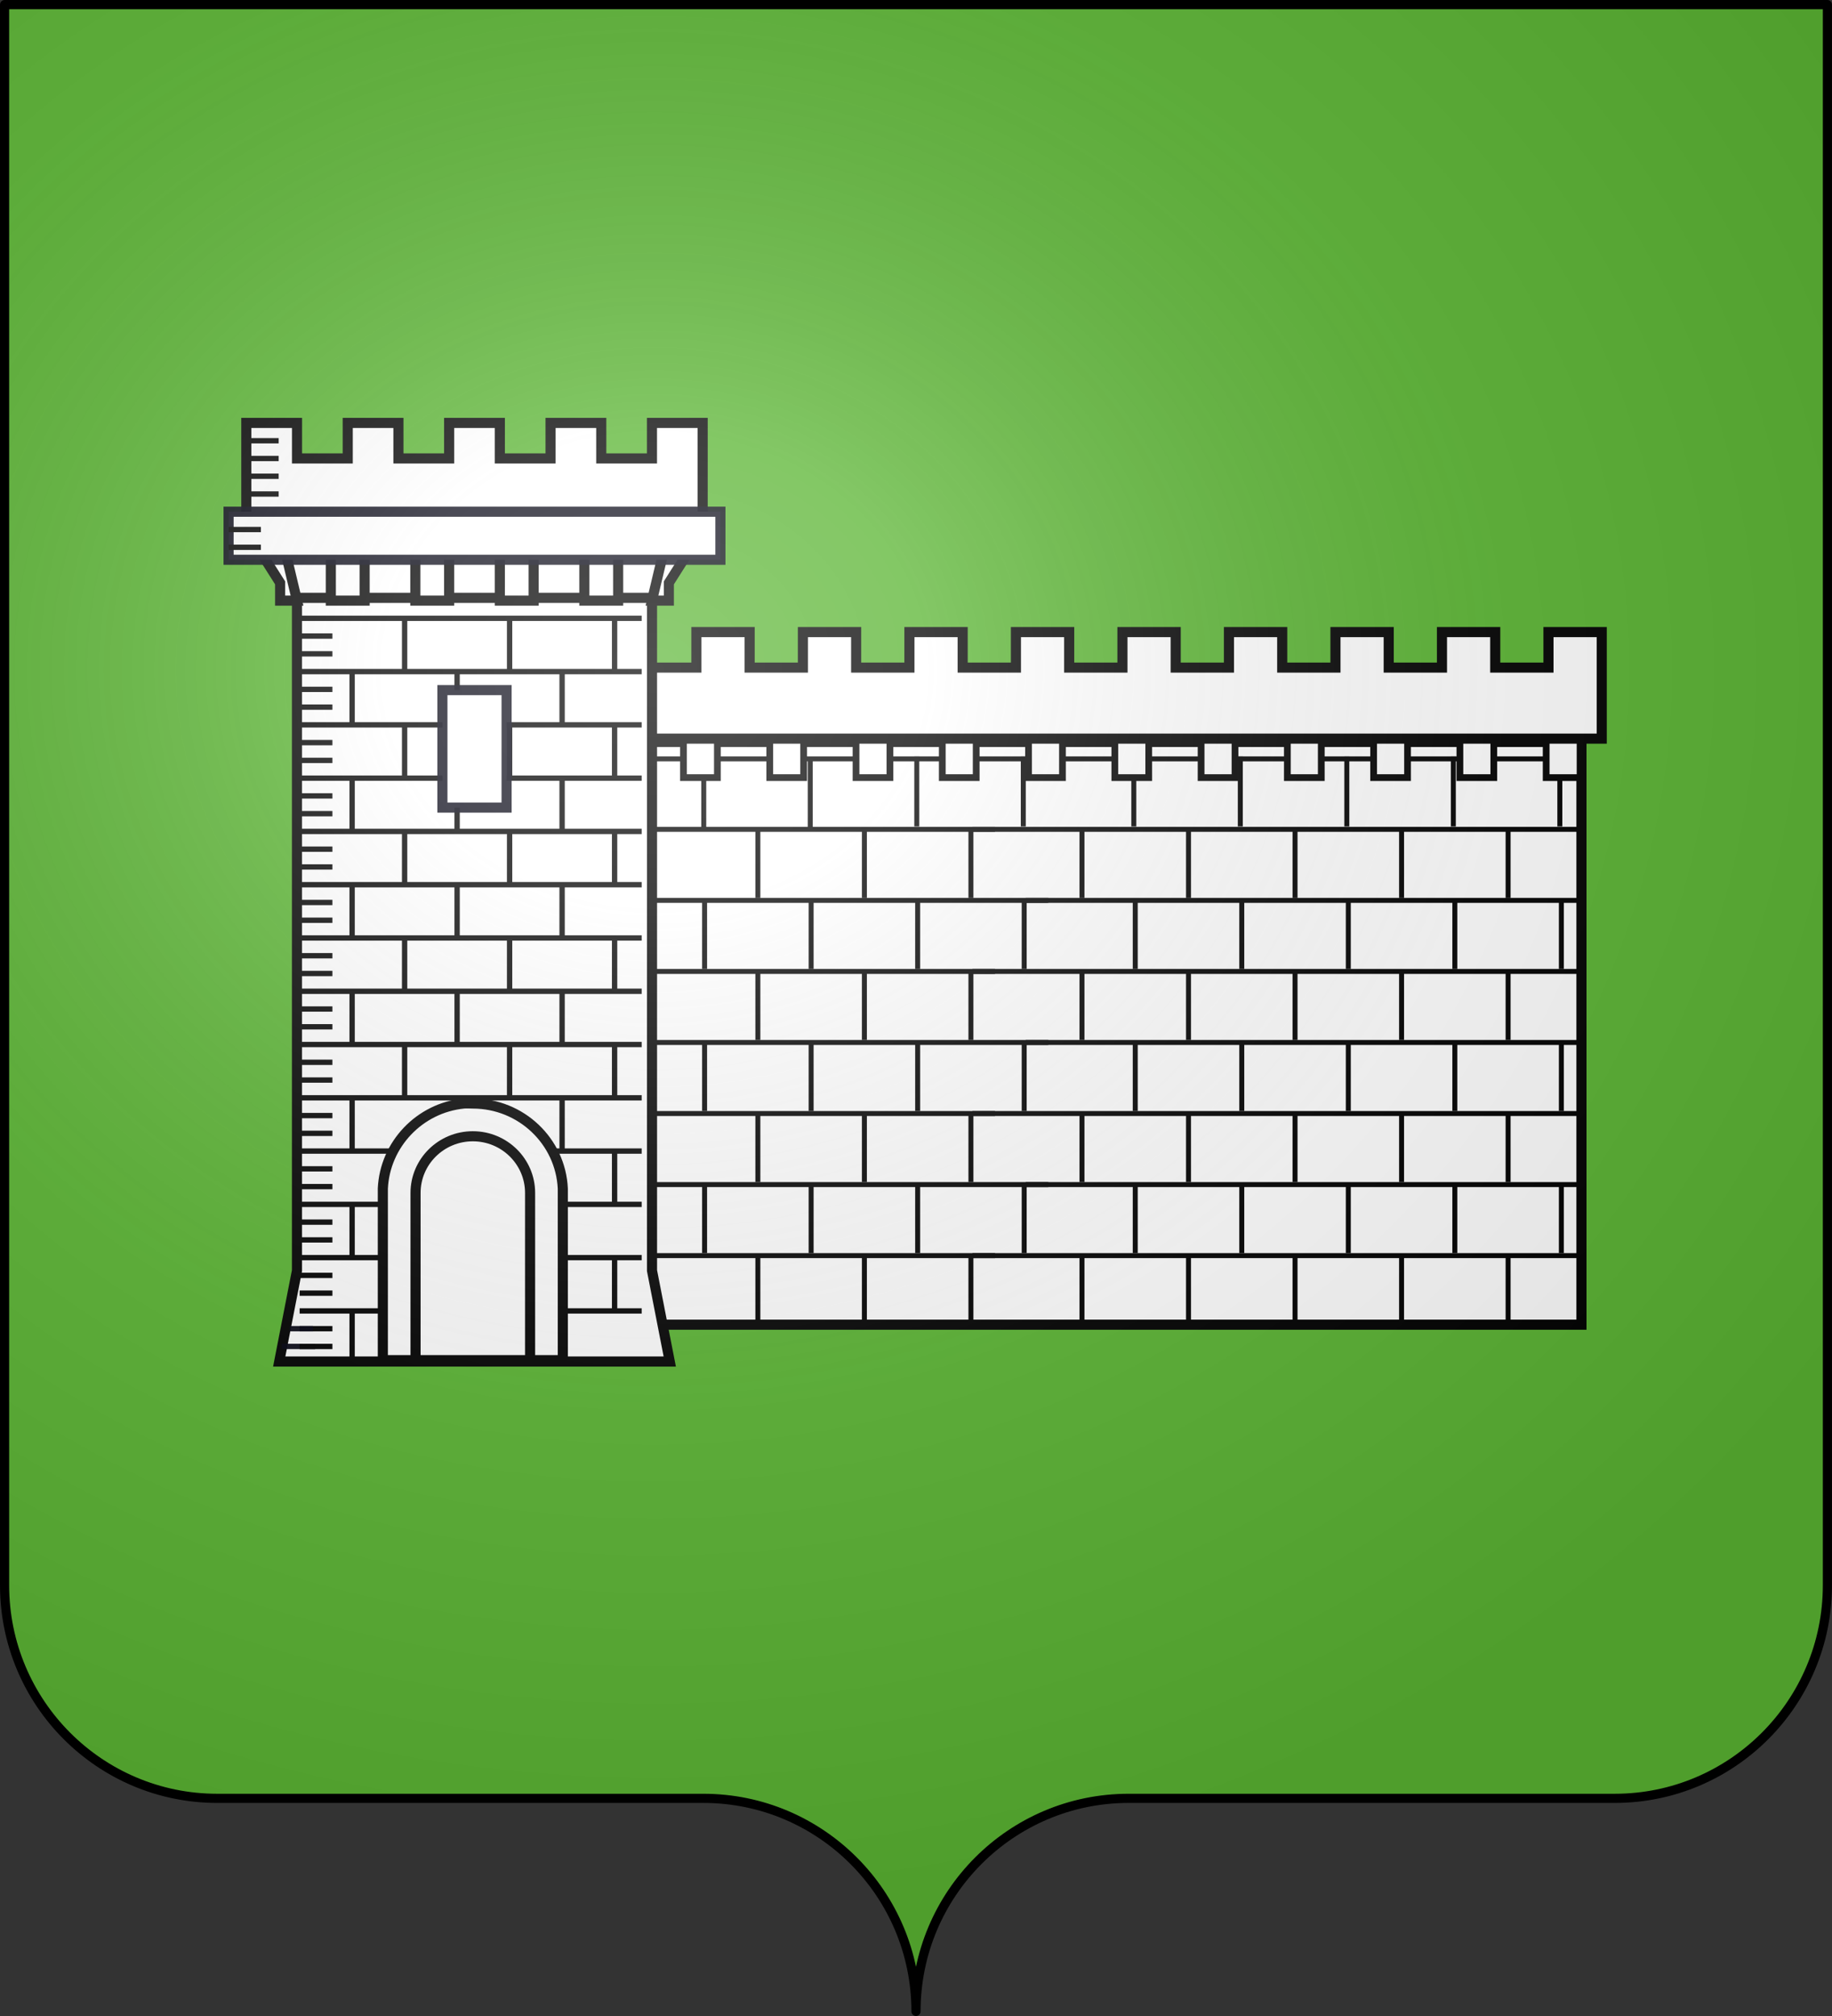
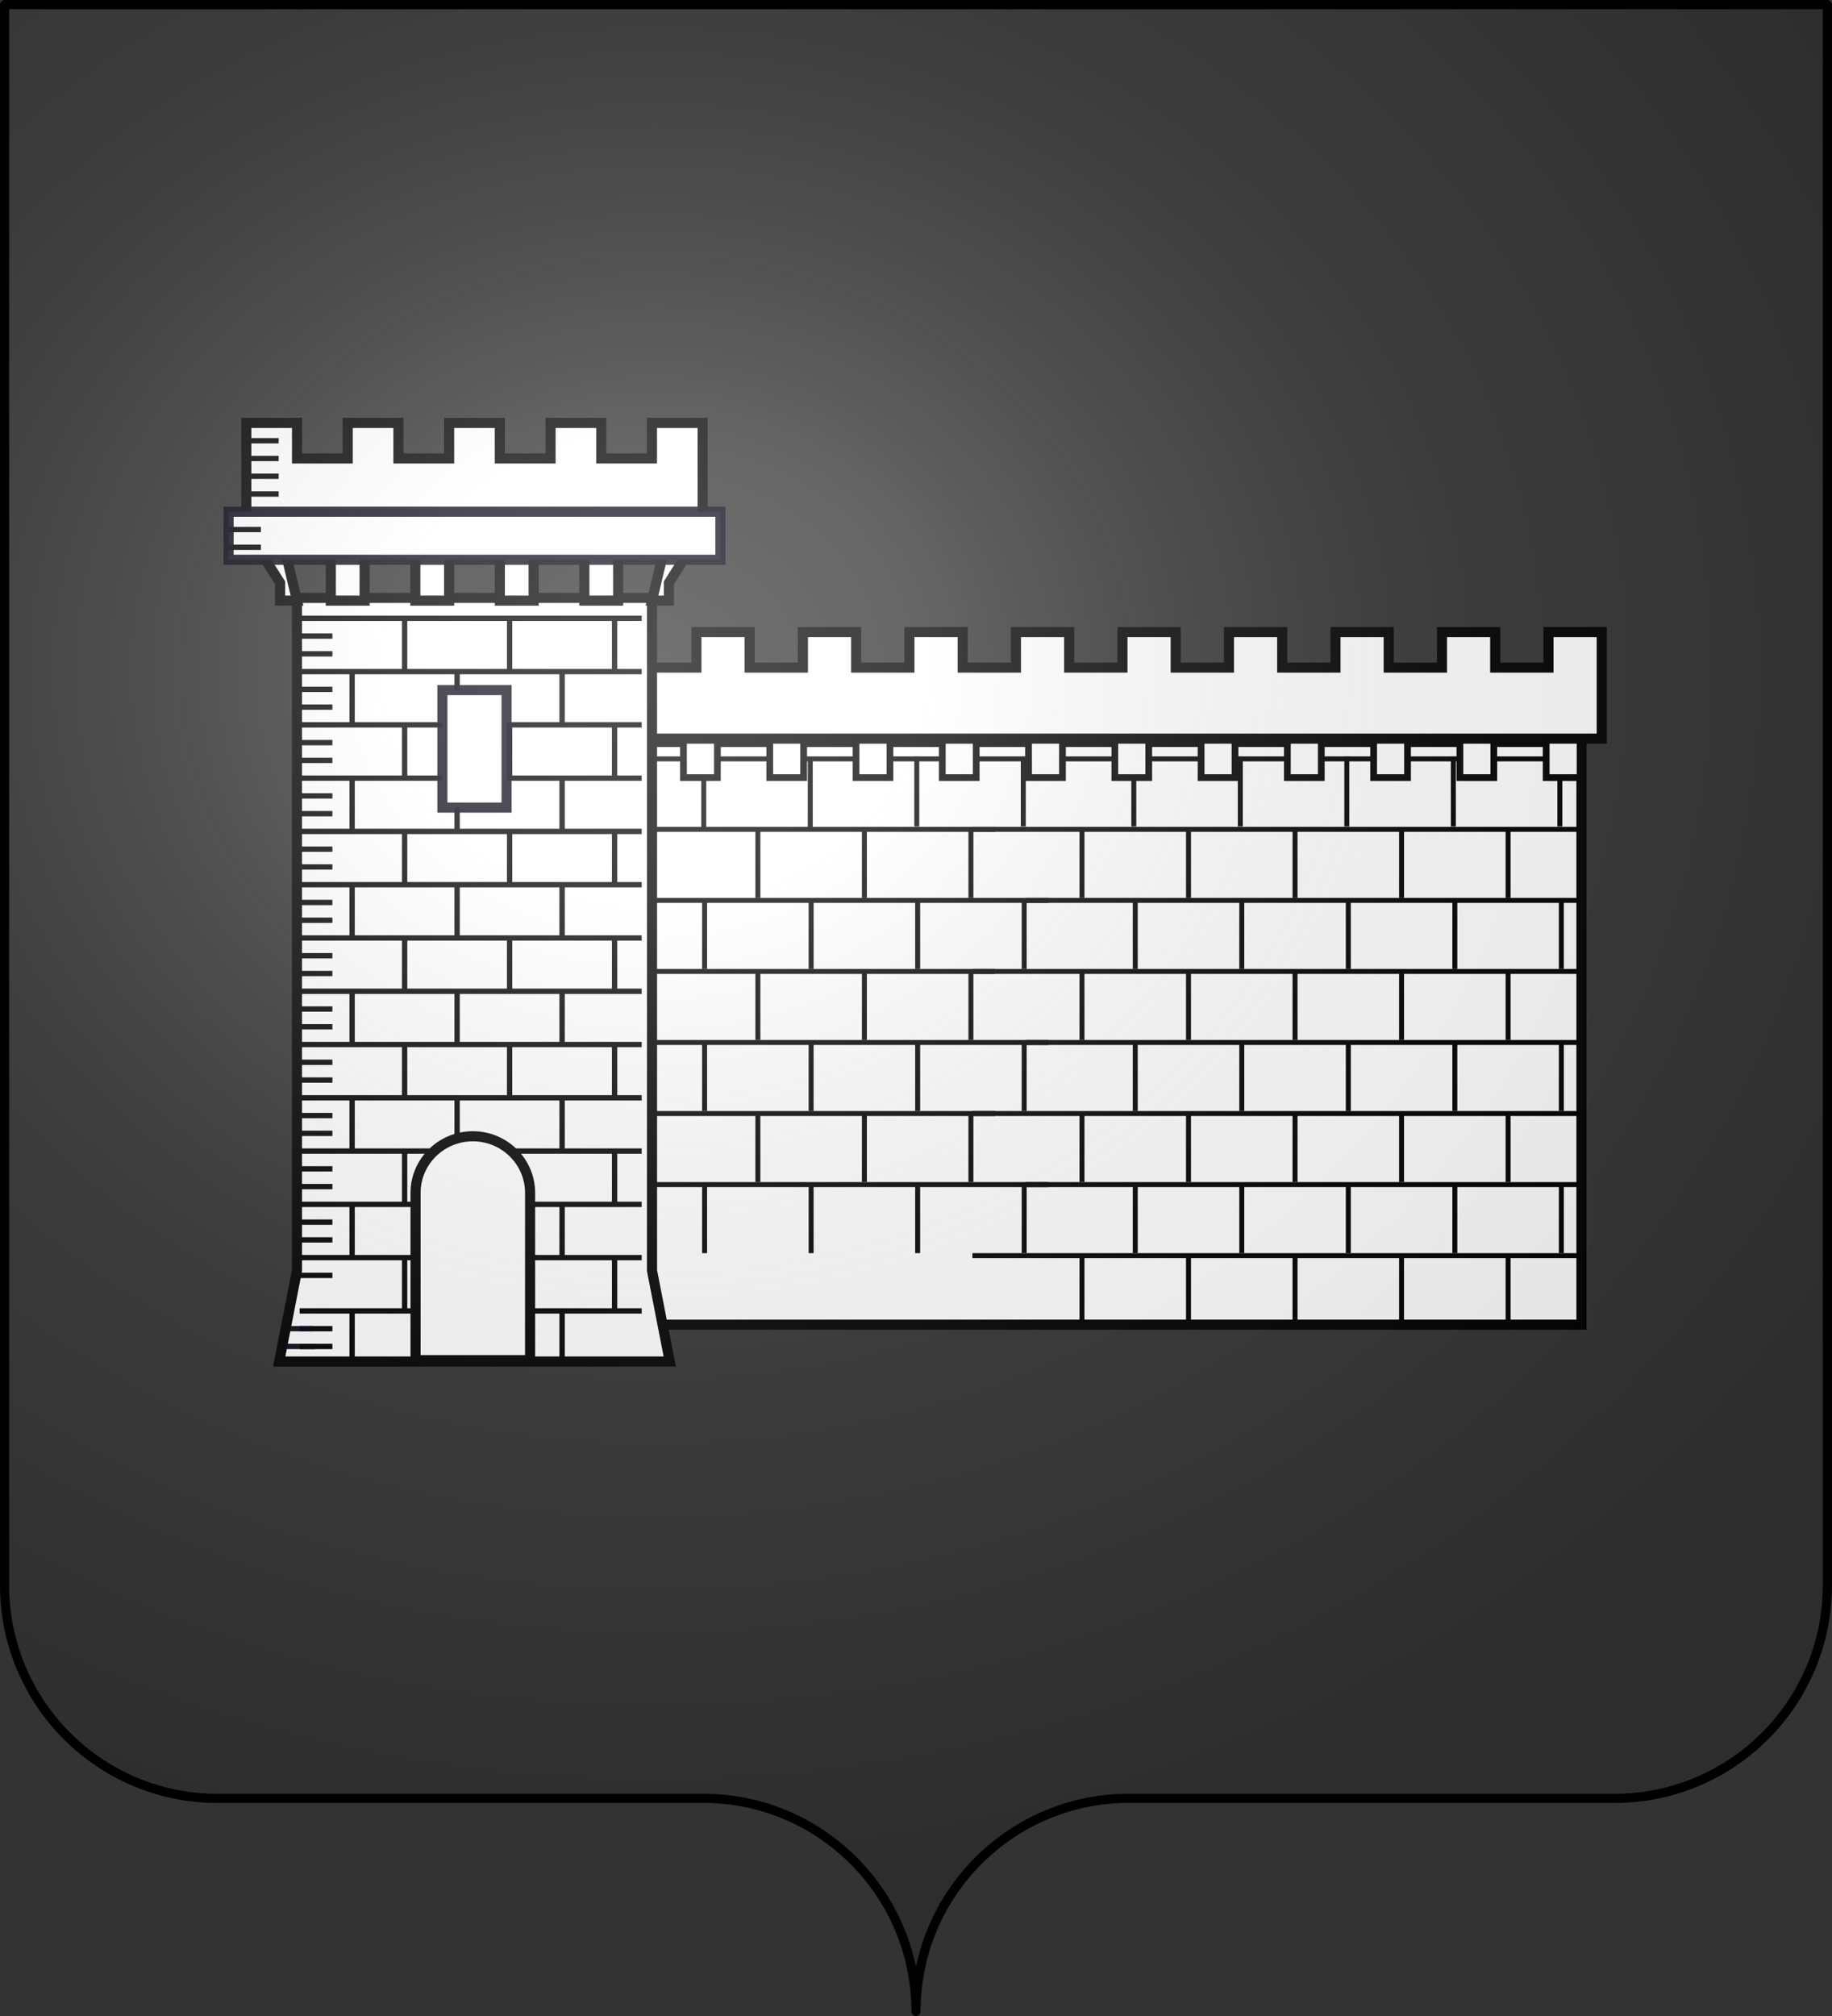
<svg xmlns="http://www.w3.org/2000/svg" xmlns:xlink="http://www.w3.org/1999/xlink" width="600.003" height="660" version="1.0">
  <rect width="100%" height="100%" fill="#333333" stroke="none" />
  <desc>Flag of Canton of Valais (Wallis)</desc>
  <defs>
    <radialGradient xlink:href="#a" id="b" cx="285.186" cy="200.448" r="300" fx="285.186" fy="200.448" gradientTransform="matrix(1.551 0 0 1.35 -152.894 151.099)" gradientUnits="userSpaceOnUse" />
    <linearGradient id="a">
      <stop offset="0" style="stop-color:white;stop-opacity:.314" />
      <stop offset=".19" style="stop-color:white;stop-opacity:.251" />
      <stop offset=".6" style="stop-color:#6b6b6b;stop-opacity:.125" />
      <stop offset="1" style="stop-color:black;stop-opacity:.125" />
    </linearGradient>
  </defs>
  <g style="display:inline">
    <g style="fill:#5ab532">
      <g style="fill:#5ab532;stroke:none;display:inline">
-         <path d="M375 860.862c0-38.504 31.203-69.753 69.65-69.753h159.2c38.447 0 69.65-31.25 69.65-69.754V203.862h-597v517.493c0 38.504 31.203 69.754 69.65 69.754h159.2c38.447 0 69.65 31.25 69.65 69.753" style="fill:#5ab532;fill-opacity:1;fill-rule:nonzero;stroke:none;stroke-width:3;stroke-linecap:round;stroke-linejoin:round;stroke-miterlimit:4;stroke-dasharray:none;stroke-dashoffset:0;stroke-opacity:1;display:inline" transform="translate(-75 -202.362)" />
-       </g>
+         </g>
    </g>
  </g>
  <g style="display:inline">
    <g style="fill:#fff;display:inline">
      <g style="fill:#fff">
        <path d="M787.83-689.956h211.635v107.908H787.83z" style="fill:#fff;fill-opacity:1;fill-rule:evenodd;stroke:#000;stroke-width:1.872;stroke-linecap:square;stroke-linejoin:miter;stroke-miterlimit:4;stroke-dasharray:none;stroke-opacity:1" transform="matrix(1.768 0 0 1.768 -1249.109 1462.74)" />
        <path d="M999.465-686.818H824.51" style="fill:#fff;fill-rule:evenodd;stroke:#000;stroke-width:.921;stroke-linecap:square;stroke-linejoin:miter;stroke-miterlimit:4;stroke-dasharray:none;stroke-opacity:1" transform="matrix(1.768 0 0 1.768 -1249.109 1462.74)" />
        <g style="fill:#fff">
          <path d="M350.14 534.56v3.662M344.14 534.56v3.662M338.14 534.56v3.662M332.14 534.56v3.662M351.357 534.502H320.11M326.14 534.56v3.662" style="fill:#fff;fill-rule:evenodd;stroke:#000;stroke-width:.28;stroke-linecap:square;stroke-linejoin:miter;stroke-miterlimit:4;stroke-dasharray:none;stroke-opacity:1" transform="translate(-1700.63 -2813.36)scale(5.815)" />
        </g>
        <g style="fill:#fff">
          <path d="M350.14 534.56v3.662M344.14 534.56v3.662M338.14 534.56v3.662M332.14 534.56v3.662M351.357 534.502H320.11M326.14 534.56v3.662" style="fill:#fff;fill-rule:evenodd;stroke:#000;stroke-width:.28;stroke-linecap:square;stroke-linejoin:miter;stroke-miterlimit:4;stroke-dasharray:none;stroke-opacity:1" transform="translate(-1718.075 -2836.62)scale(5.815)" />
        </g>
        <g style="fill:#fff">
          <path d="M350.14 534.56v3.662M344.14 534.56v3.662M338.14 534.56v3.662M332.14 534.56v3.662M351.357 534.502H320.11M326.14 534.56v3.662" style="fill:#fff;fill-rule:evenodd;stroke:#000;stroke-width:.28;stroke-linecap:square;stroke-linejoin:miter;stroke-miterlimit:4;stroke-dasharray:none;stroke-opacity:1" transform="translate(-1718.075 -2790.1)scale(5.815)" />
        </g>
        <g style="fill:#fff">
          <path d="M350.14 534.56v3.662M344.14 534.56v3.662M338.14 534.56v3.662M332.14 534.56v3.662M351.357 534.502H320.11M326.14 534.56v3.662" style="fill:#fff;fill-rule:evenodd;stroke:#000;stroke-width:.28;stroke-linecap:square;stroke-linejoin:miter;stroke-miterlimit:4;stroke-dasharray:none;stroke-opacity:1" transform="translate(-1700.63 -2766.84)scale(5.815)" />
        </g>
        <g style="fill:#fff">
          <path d="M350.14 534.56v3.662M344.14 534.56v3.662M338.14 534.56v3.662M332.14 534.56v3.662M351.357 534.502H320.11M326.14 534.56v3.662" style="fill:#fff;fill-rule:evenodd;stroke:#000;stroke-width:.28;stroke-linecap:square;stroke-linejoin:miter;stroke-miterlimit:4;stroke-dasharray:none;stroke-opacity:1" transform="translate(-1718.075 -2743.58)scale(5.815)" />
        </g>
        <g style="fill:#fff">
          <path d="M350.14 534.56v3.662M344.14 534.56v3.662M338.14 534.56v3.662M332.14 534.56v3.662M351.357 534.502H320.11M326.14 534.56v3.662" style="fill:#fff;fill-rule:evenodd;stroke:#000;stroke-width:.28;stroke-linecap:square;stroke-linejoin:miter;stroke-miterlimit:4;stroke-dasharray:none;stroke-opacity:1" transform="translate(-1700.63 -2720.32)scale(5.815)" />
        </g>
        <g style="fill:#fff">
-           <path d="M350.14 534.56v3.662M344.14 534.56v3.662M338.14 534.56v3.662M332.14 534.56v3.662M351.357 534.502H320.11M326.14 534.56v3.662" style="fill:#fff;fill-rule:evenodd;stroke:#000;stroke-width:.28;stroke-linecap:square;stroke-linejoin:miter;stroke-miterlimit:4;stroke-dasharray:none;stroke-opacity:1" transform="translate(-1718.075 -2697.06)scale(5.815)" />
-         </g>
+           </g>
        <g style="fill:#fff">
          <g style="fill:#fff">
            <path d="M350.14 534.56v3.662M344.14 534.56v3.662M338.14 534.56v3.662M332.14 534.56v3.662M354.327 534.502H320.11M326.14 534.56v3.662" style="fill:#fff;fill-rule:evenodd;stroke:#000;stroke-width:.28;stroke-linecap:square;stroke-linejoin:miter;stroke-miterlimit:4;stroke-dasharray:none;stroke-opacity:1" transform="translate(-1542.142 -2836.62)scale(5.815)" />
          </g>
          <g style="fill:#fff">
            <path d="M350.14 534.56v3.662M344.14 534.56v3.662M338.14 534.56v3.662M332.14 534.56v3.662M351.357 534.502H320.11M326.14 534.56v3.662" style="fill:#fff;fill-rule:evenodd;stroke:#000;stroke-width:.28;stroke-linecap:square;stroke-linejoin:miter;stroke-miterlimit:4;stroke-dasharray:none;stroke-opacity:1" transform="translate(-1524.697 -2813.36)scale(5.815)" />
          </g>
          <path d="M995.462 313.37v12.045M975.731 313.37v12.045M956 313.37v12.045M936.27 313.37v12.045M916.54 313.37v12.045" style="fill:#fff;fill-rule:evenodd;stroke:#000;stroke-width:.921;stroke-linecap:square;stroke-linejoin:miter;stroke-miterlimit:4;stroke-dasharray:none;stroke-opacity:1" transform="matrix(1.768 0 0 1.768 -1249.109 -305.574)" />
          <g style="fill:#fff">
            <path d="M350.14 534.56v3.662M344.14 534.56v3.662M338.14 534.56v3.662M332.14 534.56v3.662M354.327 534.502H320.11M326.14 534.56v3.662" style="fill:#fff;fill-rule:evenodd;stroke:#000;stroke-width:.28;stroke-linecap:square;stroke-linejoin:miter;stroke-miterlimit:4;stroke-dasharray:none;stroke-opacity:1" transform="translate(-1542.142 -2790.1)scale(5.815)" />
          </g>
          <g style="fill:#fff">
            <path d="M350.14 534.56v3.662M344.14 534.56v3.662M338.14 534.56v3.662M332.14 534.56v3.662M351.357 534.502H320.11M326.14 534.56v3.662" style="fill:#fff;fill-rule:evenodd;stroke:#000;stroke-width:.28;stroke-linecap:square;stroke-linejoin:miter;stroke-miterlimit:4;stroke-dasharray:none;stroke-opacity:1" transform="translate(-1524.697 -2766.84)scale(5.815)" />
          </g>
          <g style="fill:#fff">
            <path d="M350.14 534.56v3.662M344.14 534.56v3.662M338.14 534.56v3.662M332.14 534.56v3.662M354.327 534.502H320.11M326.14 534.56v3.662" style="fill:#fff;fill-rule:evenodd;stroke:#000;stroke-width:.28;stroke-linecap:square;stroke-linejoin:miter;stroke-miterlimit:4;stroke-dasharray:none;stroke-opacity:1" transform="translate(-1542.142 -2743.58)scale(5.815)" />
          </g>
          <g style="fill:#fff">
            <path d="M350.14 534.56v3.662M344.14 534.56v3.662M338.14 534.56v3.662M332.14 534.56v3.662M351.357 534.502H320.11M326.14 534.56v3.662" style="fill:#fff;fill-rule:evenodd;stroke:#000;stroke-width:.28;stroke-linecap:square;stroke-linejoin:miter;stroke-miterlimit:4;stroke-dasharray:none;stroke-opacity:1" transform="translate(-1524.697 -2720.32)scale(5.815)" />
          </g>
          <g style="fill:#fff">
            <path d="M350.14 534.56v3.662M344.14 534.56v3.662M338.14 534.56v3.662M332.14 534.56v3.662M354.327 534.502H320.11M326.14 534.56v3.662" style="fill:#fff;fill-rule:evenodd;stroke:#000;stroke-width:.28;stroke-linecap:square;stroke-linejoin:miter;stroke-miterlimit:4;stroke-dasharray:none;stroke-opacity:1" transform="translate(-1542.142 -2697.06)scale(5.815)" />
          </g>
          <path d="M896.068 313.37v12.045M876.338 313.37v12.045" style="fill:#fff;fill-rule:evenodd;stroke:#000;stroke-width:.921;stroke-linecap:square;stroke-linejoin:miter;stroke-miterlimit:4;stroke-dasharray:none;stroke-opacity:1" transform="matrix(1.768 0 0 1.768 -1249.109 -305.574)" />
        </g>
        <path d="M856.607-686.63v12.045M836.877-686.63v12.045" style="fill:#fff;fill-rule:evenodd;stroke:#000;stroke-width:.921;stroke-linecap:square;stroke-linejoin:miter;stroke-miterlimit:4;stroke-dasharray:none;stroke-opacity:1" transform="matrix(1.768 0 0 1.768 -1249.109 1462.74)" />
        <g style="fill:#fff">
          <path d="M860.86 298.5v8.913h6.282V298.5M844.88 298.5v8.913h6.281V298.5M828.898 298.5v8.913h6.282V298.5M812.917 298.5v8.913h6.282V298.5M972.726 298.5v8.913h6.282V298.5M956.746 298.5v8.913h6.281V298.5M940.765 298.5v8.913h6.281V298.5M924.784 298.5v8.913h6.282V298.5M908.803 298.5v8.913h6.282V298.5M876.841 298.5v8.913h6.282V298.5M892.822 298.5v8.913h6.282V298.5" style="fill:#fff;fill-opacity:1;fill-rule:evenodd;stroke:#000;stroke-width:1.248;stroke-linecap:butt;stroke-linejoin:miter;stroke-miterlimit:4;stroke-dasharray:none;stroke-opacity:1" transform="matrix(1.768 0 0 1.768 -1213.39 -288.932)" />
        </g>
        <path d="M815.782-710.297h9.865v6.577h9.866v-6.577h9.865v6.577h9.865v-6.577h9.865v6.577h9.866v-6.577h9.865v6.577h9.865v-6.577h9.866v6.577h9.865v-6.577h9.865v6.577h9.865v-6.577h9.866v6.577h9.865v-6.577h9.865v6.577h9.865v-6.577h9.866v6.577h9.865v-6.577h9.865v19.73h-187.44z" style="fill:#fff;fill-rule:evenodd;stroke:#000;stroke-width:1.872;stroke-linecap:butt;stroke-linejoin:miter;stroke-miterlimit:4;stroke-dasharray:none;stroke-opacity:1" transform="matrix(1.768 0 0 1.768 -1249.109 1462.74)" />
      </g>
      <g transform="matrix(1.768 0 0 1.768 -1249.109 -293.196)">
        <path d="M817.146 313.37v12.045" style="fill:#fff;fill-rule:evenodd;stroke:#000;stroke-width:.921;stroke-linecap:square;stroke-linejoin:miter;stroke-miterlimit:4;stroke-dasharray:none;stroke-opacity:1" />
-         <path d="M-830.348 267.115h71.683v9.004h-71.683z" style="fill:#fff;fill-opacity:1;fill-rule:evenodd;stroke:#00000f;stroke-width:.987;stroke-linecap:square;stroke-linejoin:miter;stroke-miterlimit:4;stroke-dasharray:none;stroke-opacity:.941" transform="scale(-1 1)" />
        <path d="M827.292 276.55h-65.769v124.568l-3.288 16.834h72.345l-3.288-16.834z" style="fill:#fff;fill-opacity:1;fill-rule:evenodd;stroke:#000;stroke-width:1.872;stroke-linecap:butt;stroke-linejoin:miter;stroke-miterlimit:4;stroke-dasharray:none;stroke-opacity:1" />
        <path d="M836.675 244.147h-9.393v6.581h-9.392v-6.581h-9.393v6.581h-9.393v-6.581h-9.393v6.581h-9.393v-6.581h-9.393v6.581h-9.393v-6.581h-9.393v19.744l6.262 9.873v3.29h3.131l-3.13-13.163h9.392v13.163h6.262v-13.163h9.393v13.163h6.262v-13.163h9.393v13.163h6.262v-13.163h9.393v13.163h6.262v-13.163h9.392l-3.13 13.163h3.13v-3.29l6.262-9.873z" style="fill:#fff;fill-opacity:1;fill-rule:evenodd;stroke:#000;stroke-width:1.872;stroke-linecap:butt;stroke-linejoin:miter;stroke-miterlimit:4;stroke-dasharray:none;stroke-opacity:1" />
        <path d="M-839.962 260.59h91.11v8.9h-91.11z" style="fill:#fff;fill-opacity:1;fill-rule:evenodd;stroke:#00000f;stroke-width:1.872;stroke-linecap:square;stroke-linejoin:miter;stroke-miterlimit:4;stroke-dasharray:none;stroke-opacity:.941" transform="scale(-1 1)" />
        <path d="M771.737 290.196v9.67M791.186 290.196v9.67M810.635 290.196v9.67M762.013 290.196h63.365M762.013 280.328h63.365M781.462 280.328v9.67M800.91 280.328v9.67M820.36 280.328v9.67M762.013 283.617h6.074M762.013 293.486h6.074M762.013 286.907h6.074M762.013 296.775h6.074M771.737 309.927v9.67M791.186 309.927v9.67M810.635 309.927v9.67M762.013 309.927h63.365M762.013 300.058h63.365M781.462 300.058v9.67M800.91 300.058v9.67M820.36 300.058v9.67M762.013 303.348h6.074M762.013 313.216h6.074M762.013 306.637h6.074M762.013 316.506h6.074M771.737 329.657v9.67M791.186 329.657v9.67M810.635 329.657v9.67M762.013 329.657h63.365M762.013 319.789h63.365M781.462 319.789v9.67M800.91 319.789v9.67M820.36 319.789v9.67M762.013 323.078h6.074M762.013 332.947h6.074M762.013 326.368h6.074M762.013 336.237h6.074M771.737 349.388v9.67M791.186 349.388v9.67M810.635 349.388v9.67M762.013 349.388h63.365M762.013 339.52h63.365M781.462 339.52v9.67M800.91 339.52v9.67M820.36 339.52v9.67M762.013 342.809h6.074M762.013 352.677h6.074M762.013 346.098h6.074M762.013 355.967h6.074M771.737 369.118v9.67M791.186 369.118v9.67M810.635 369.118v9.67M762.013 369.118h63.365M762.013 359.25h63.365M781.462 359.25v9.67M800.91 359.25v9.67M820.36 359.25v9.67M762.013 362.54h6.074M762.013 372.408h6.074M762.013 365.829h6.074M762.013 375.698h6.074M771.737 388.849v9.67M791.186 388.849v9.67M810.635 388.849v9.67M762.013 388.849h63.365M762.013 378.98h63.365M781.462 378.98v9.67M800.91 378.98v9.67M820.36 378.98v9.67M762.013 382.27h6.074M762.013 392.139h6.074M762.013 385.56h6.074M762.013 395.428h6.074" style="fill:#fff;fill-rule:evenodd;stroke:#000;stroke-width:.987;stroke-linecap:butt;stroke-linejoin:miter;stroke-miterlimit:4;stroke-dasharray:none;stroke-opacity:1" />
        <path d="M758.728 415.156h6.162" style="fill:#fff;fill-rule:evenodd;stroke:#00000f;stroke-width:.987;stroke-linecap:butt;stroke-linejoin:miter;stroke-miterlimit:4;stroke-dasharray:none;stroke-opacity:.941" />
        <rect width="11.891" height="21.756" x="-800.353" y="293.623" ry="0" style="fill:#fff;fill-opacity:1;fill-rule:evenodd;stroke:#00000f;stroke-width:1.872;stroke-linecap:square;stroke-linejoin:miter;stroke-miterlimit:4;stroke-dasharray:none;stroke-opacity:.941" transform="scale(-1 1)" />
-         <path d="M771.737 408.58v9.67M791.186 408.58v9.67M810.635 408.58v9.67M762.013 408.58h63.365M762.013 398.71h63.365M781.462 398.71v9.671M800.91 398.71v9.671M820.36 398.71v9.671M762.013 402h6.074M762.013 411.87h6.074M762.013 405.29h6.074M762.013 415.159h6.074" style="fill:#fff;fill-rule:evenodd;stroke:#000;stroke-width:.987;stroke-linecap:butt;stroke-linejoin:miter;stroke-miterlimit:4;stroke-dasharray:none;stroke-opacity:1" />
+         <path d="M771.737 408.58v9.67M791.186 408.58v9.67M810.635 408.58v9.67M762.013 408.58h63.365M762.013 398.71h63.365M781.462 398.71v9.671M800.91 398.71v9.671M820.36 398.71v9.671M762.013 402h6.074M762.013 411.87h6.074M762.013 405.29M762.013 415.159h6.074" style="fill:#fff;fill-rule:evenodd;stroke:#000;stroke-width:.987;stroke-linecap:butt;stroke-linejoin:miter;stroke-miterlimit:4;stroke-dasharray:none;stroke-opacity:1" />
        <path d="M760.174 411.868h4.32" style="fill:#fff;fill-rule:evenodd;stroke:#00000f;stroke-width:.987;stroke-linecap:butt;stroke-linejoin:miter;stroke-miterlimit:4;stroke-dasharray:none;stroke-opacity:.941" />
        <path d="M758.13 254.024h-5.979M758.13 250.735h-5.979M758.13 247.447h-5.979M758.13 257.312h-5.979M754.842 263.889h-5.98M754.842 267.177h-5.98" style="fill:#fff;fill-rule:evenodd;stroke:#000;stroke-width:.987;stroke-linecap:butt;stroke-linejoin:miter;stroke-miterlimit:4;stroke-dasharray:none;stroke-opacity:1" />
        <g style="fill:#fff">
-           <path d="M792.176 598.462c-10.673 1.074-19.1 9.886-19.587 20.614-.015.326 0 .651 0 .981v40.598h43.637v-40.598c0-.33.014-.655 0-.981-.521-11.464-10.109-20.614-21.819-20.614-.752 0-1.498-.074-2.231 0z" style="fill:#fff;fill-opacity:1;fill-rule:evenodd;stroke:#000;stroke-width:2.449;stroke-linecap:butt;stroke-linejoin:miter;stroke-miterlimit:4;stroke-dasharray:none;stroke-dashoffset:0;stroke-opacity:1" transform="translate(187.17 -87.047)scale(.764)" />
          <path d="M794.407 606.395c-7.665 0-13.886 6.147-13.886 13.722v40.538h27.772v-40.538c0-7.575-6.22-13.722-13.886-13.722z" style="fill:#fff;fill-opacity:1;fill-rule:evenodd;stroke:#000;stroke-width:2.449;stroke-linecap:butt;stroke-linejoin:miter;stroke-miterlimit:4;stroke-dasharray:none;stroke-dashoffset:0;stroke-opacity:1" transform="translate(187.17 -87.047)scale(.764)" />
        </g>
      </g>
    </g>
  </g>
  <g style="display:inline">
    <path d="M76.5 203.862v517.491c0 38.505 31.203 69.755 69.65 69.755h159.2c38.447 0 69.65 31.25 69.65 69.754 0-38.504 31.203-69.754 69.65-69.754h159.2c38.447 0 69.65-31.25 69.65-69.755v-517.49z" style="fill:url(#b);fill-opacity:1;fill-rule:evenodd;stroke:none;stroke-width:3;stroke-linecap:butt;stroke-linejoin:miter;stroke-miterlimit:4;stroke-dasharray:none;stroke-opacity:1;display:inline" transform="translate(-75 -202.362)" />
  </g>
  <g style="display:inline">
    <path d="M302.06 658.5c0-38.504 31.203-69.753 69.65-69.753h159.2c38.446 0 69.65-31.25 69.65-69.754V1.5h-597v517.493c0 38.504 31.203 69.754 69.65 69.754h159.2c38.446 0 69.65 31.25 69.65 69.753" style="fill:none;fill-opacity:1;fill-rule:nonzero;stroke:#000;stroke-width:3;stroke-linecap:round;stroke-linejoin:round;stroke-miterlimit:4;stroke-dasharray:none;stroke-dashoffset:0;stroke-opacity:1;display:inline" transform="translate(-2.06)" />
  </g>
</svg>